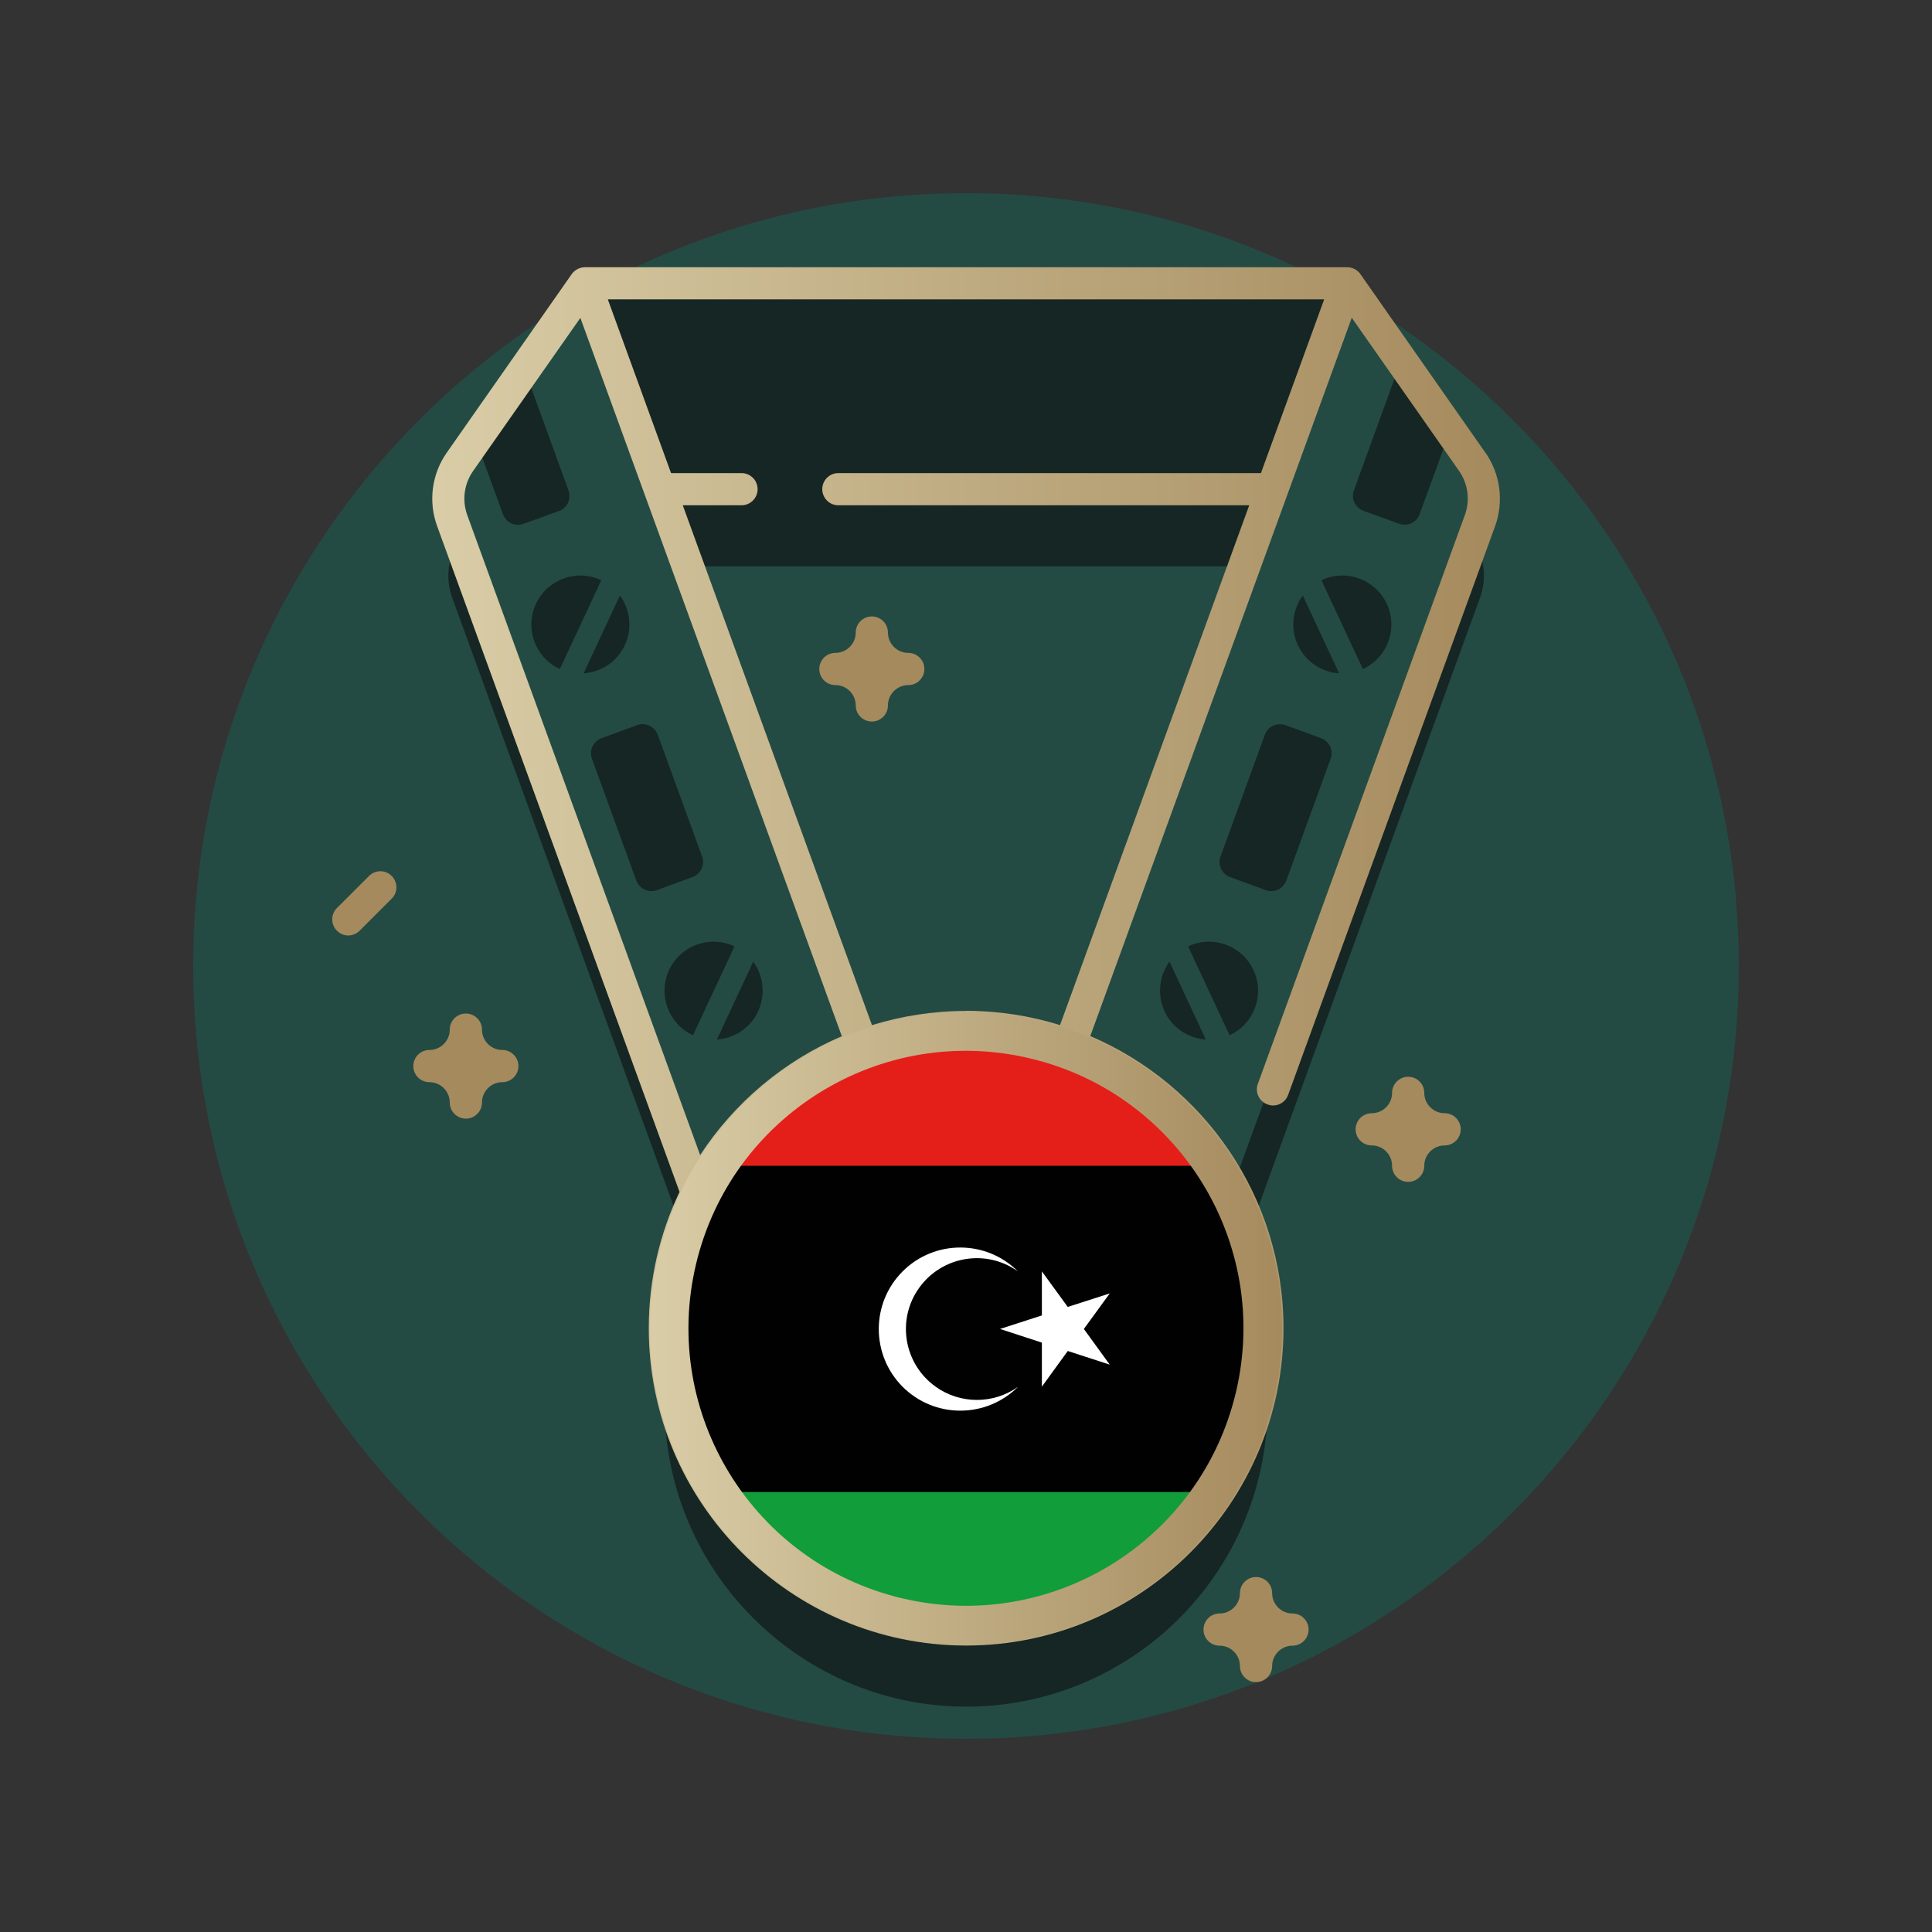
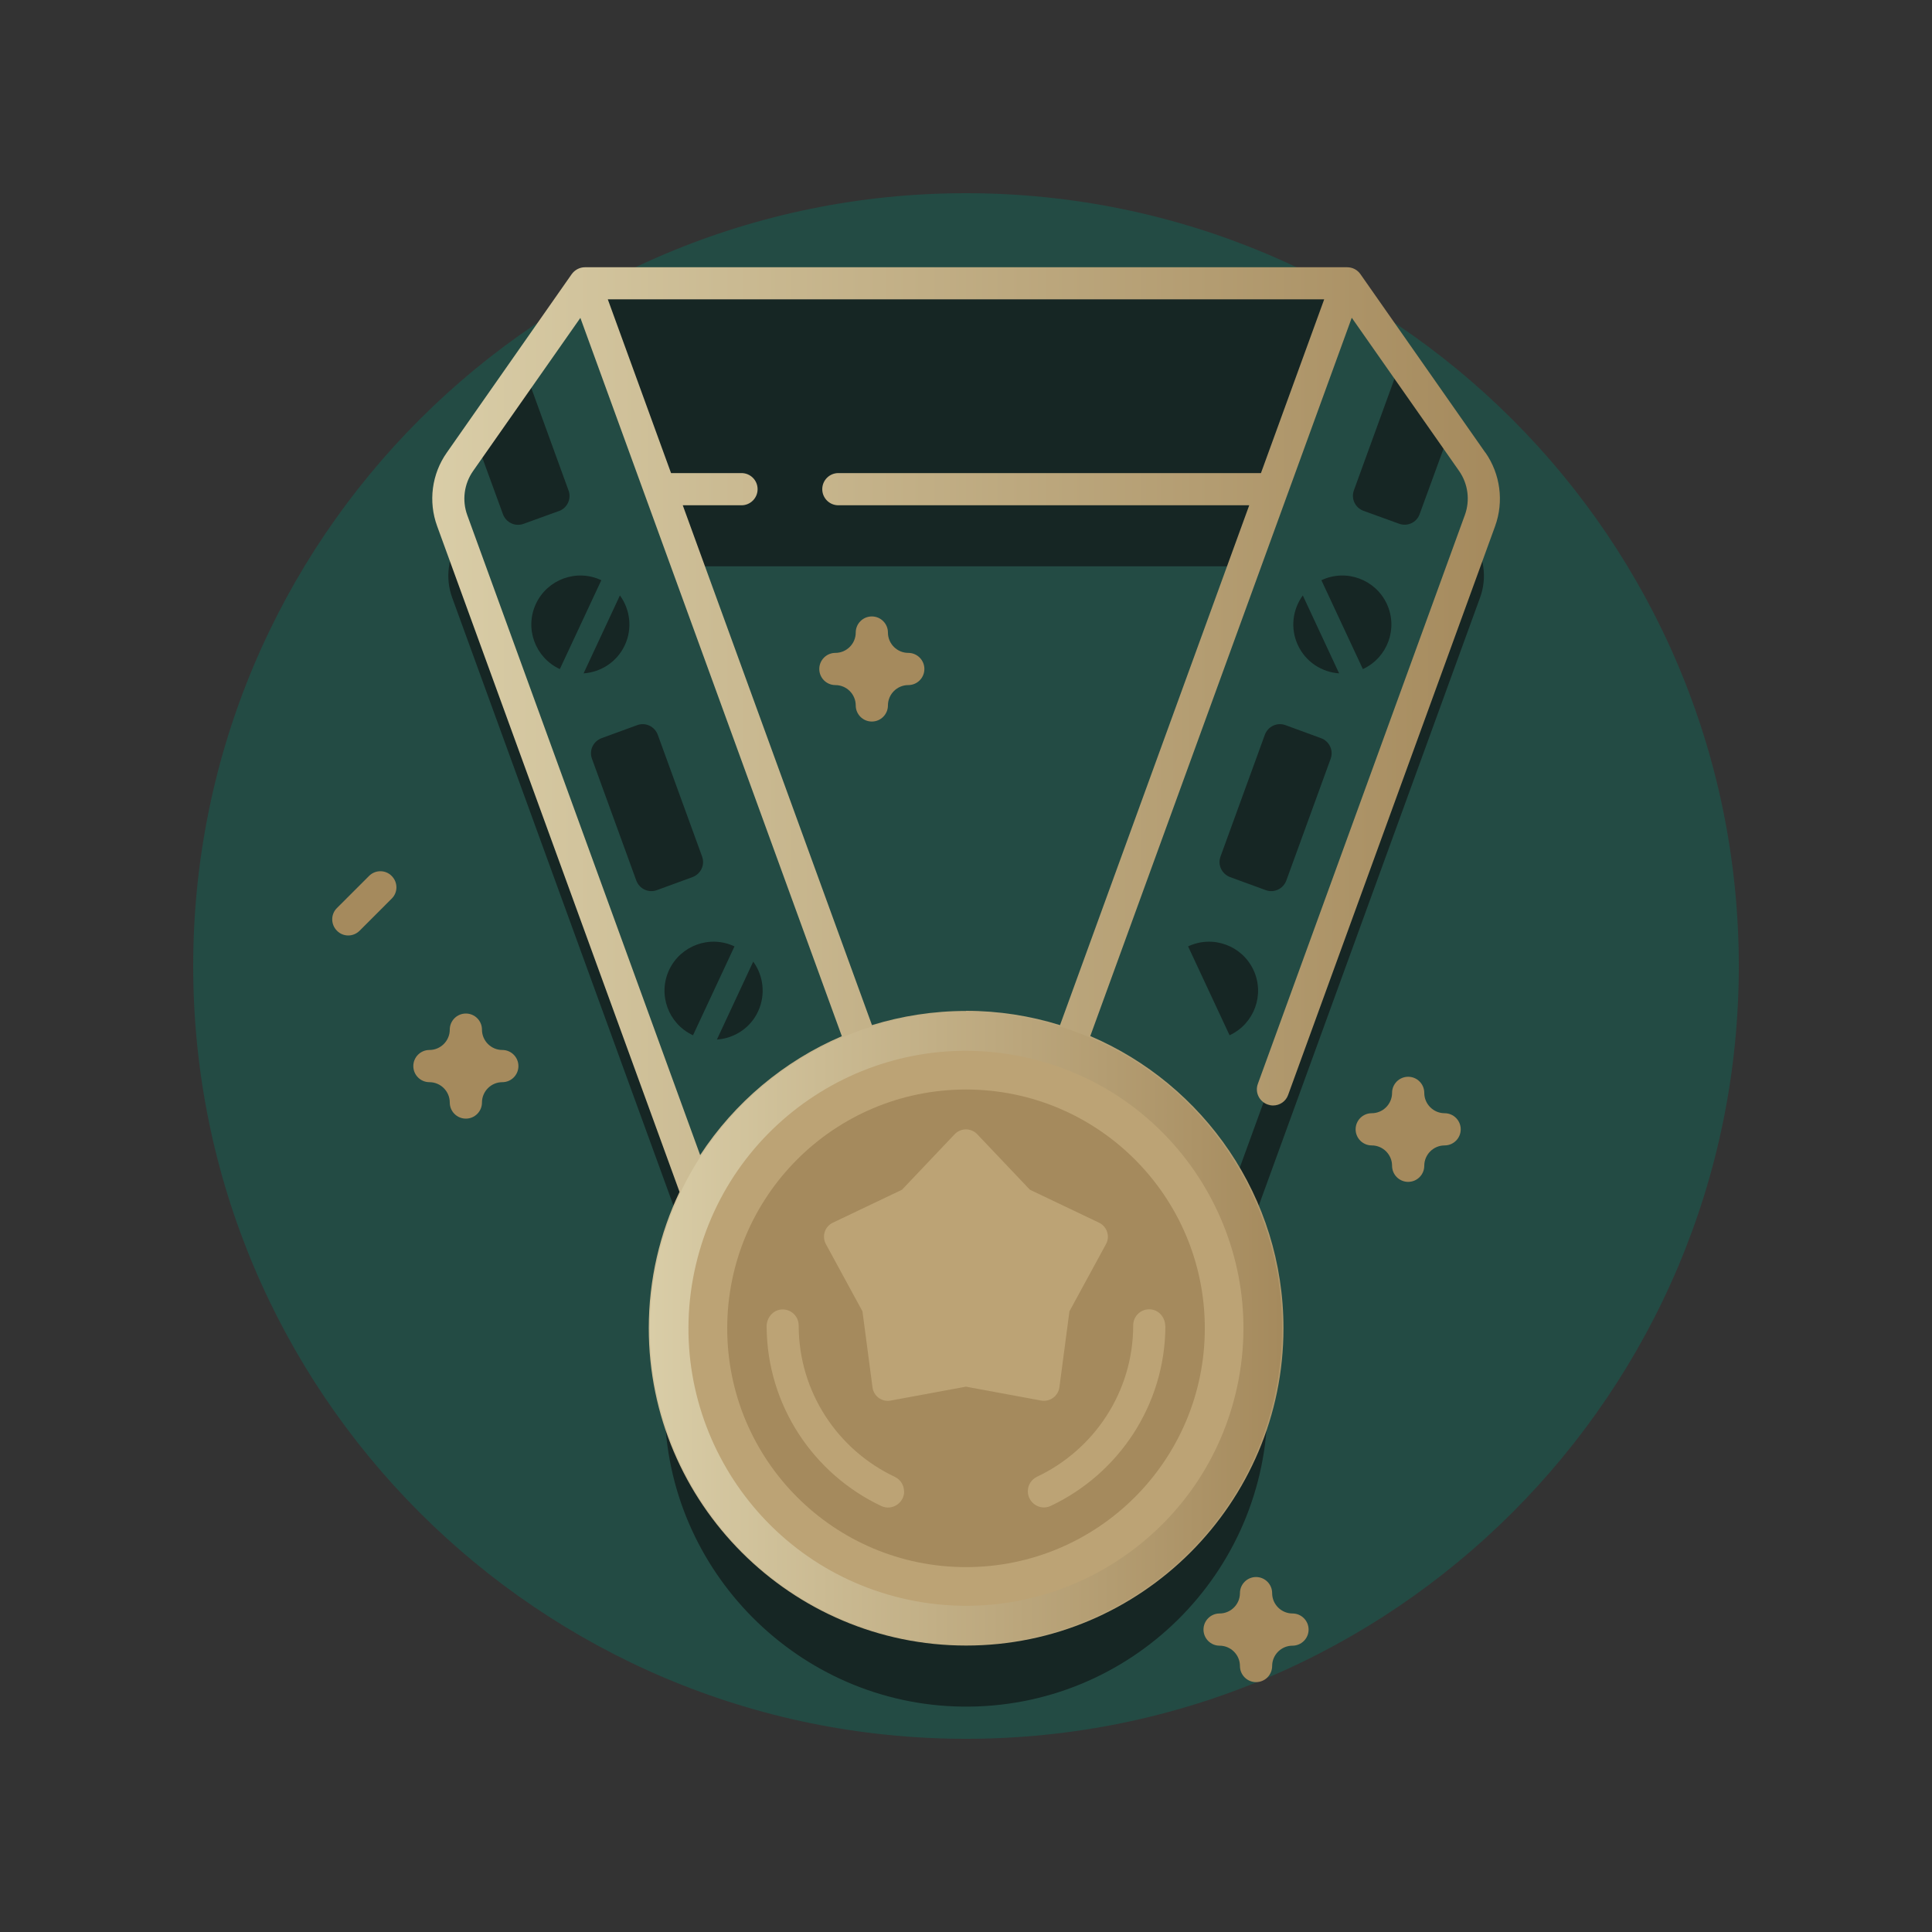
<svg xmlns="http://www.w3.org/2000/svg" width="150" height="150" viewBox="0 0 150 150" fill="none">
  <rect x="0" y="0" width="150" height="150" fill="#333333" stroke="none" />
  <g clip-path="url(#clip0_2770_61529)">
    <path d="M75 135C108.137 135 135 108.137 135 75C135 41.863 108.137 15 75 15C41.863 15 15 41.863 15 75C15 108.137 41.863 135 75 135Z" fill="#234B44" />
    <path d="M114.29 41.84L105.33 29.05C104.86 28.38 104.1 27.99 103.29 27.99H46.71C45.9 27.99 45.13 28.39 44.67 29.05L35.71 41.84C34.78 43.17 34.55 44.88 35.11 46.41L54.1 98.59C52.47 101.82 51.57 105.47 51.61 109.34C51.73 121.99 62.04 132.33 74.69 132.5C87.76 132.68 98.41 122.13 98.41 109.1C98.41 105.32 97.51 101.74 95.92 98.58L114.91 46.4C115.47 44.87 115.24 43.17 114.31 41.83L114.29 41.84ZM66.94 87.14L51.23 43.97H98.78L83.07 87.14C80.56 86.22 77.84 85.71 75.01 85.71C72.18 85.71 69.46 86.21 66.951 87.14H66.94Z" fill="#162624" />
    <path d="M103.681 37.99L104.231 22.01H45.051L45.601 37.99H103.681Z" fill="#162624" />
-     <path d="M45.391 31.8L45.601 37.98H103.681L103.891 31.8H45.391Z" fill="#162624" />
+     <path d="M45.391 31.8L45.601 37.98H103.681H45.391Z" fill="#162624" />
    <path d="M70.029 90.64L55.009 96.11L34.739 40.43C34.179 38.9 34.409 37.2 35.339 35.86L36.809 33.77L37.929 34.13L40.519 30.43L40.599 28.36L45.049 22L70.029 90.64Z" fill="#234B44" />
    <path d="M79.25 90.64L94.27 96.11L114.54 40.43C115.1 38.9 114.87 37.2 113.94 35.86L112.47 33.77L111.35 34.13L108.76 30.43L108.68 28.36L104.23 22L79.25 90.64Z" fill="#234B44" />
    <path d="M43.411 39.67L40.651 40.67C40.001 40.91 39.291 40.57 39.051 39.93L36.801 33.77L40.581 28.37C40.631 28.44 40.671 28.53 40.701 28.62L44.141 38.08C44.381 38.73 44.041 39.44 43.401 39.68L43.411 39.67Z" fill="#162624" />
    <path d="M49.4 68.36L45.96 58.91C45.72 58.26 46.06 57.55 46.71 57.31L49.47 56.3C50.12 56.06 50.83 56.4 51.07 57.05L54.51 66.5C54.75 67.15 54.41 67.86 53.76 68.1L51 69.11C50.35 69.35 49.64 69.01 49.4 68.36Z" fill="#162624" />
    <path d="M46.69 45.04C46.69 45.04 46.679 45.04 46.669 45.04C44.76 44.15 42.499 44.98 41.609 46.88C40.719 48.79 41.55 51.05 43.45 51.94C43.45 51.94 43.459 51.94 43.469 51.94L46.69 45.04Z" fill="#162624" />
    <path d="M48.13 46.23L45.31 52.28C46.651 52.19 47.91 51.39 48.511 50.09C49.12 48.79 48.92 47.31 48.13 46.23Z" fill="#162624" />
    <path d="M57.029 73.47C57.029 73.47 57.019 73.47 57.009 73.47C55.099 72.58 52.839 73.41 51.949 75.31C51.059 77.22 51.889 79.48 53.789 80.37C53.789 80.37 53.799 80.37 53.809 80.37L57.029 73.47Z" fill="#162624" />
    <path d="M58.48 74.66L55.66 80.71C57 80.62 58.26 79.82 58.86 78.52C59.46 77.22 59.27 75.74 58.48 74.66Z" fill="#162624" />
    <path d="M112.469 33.76L110.219 39.92C109.989 40.57 109.269 40.9 108.619 40.66L105.859 39.66C105.209 39.42 104.879 38.71 105.119 38.06L108.559 28.6C108.589 28.51 108.629 28.43 108.679 28.35L112.459 33.75L112.469 33.76Z" fill="#162624" />
    <path d="M99.871 68.36L103.311 58.91C103.551 58.26 103.211 57.55 102.561 57.31L99.801 56.3C99.151 56.06 98.441 56.4 98.201 57.05L94.761 66.5C94.521 67.15 94.861 67.86 95.511 68.1L98.271 69.11C98.921 69.35 99.631 69.01 99.871 68.36Z" fill="#162624" />
    <path d="M102.59 45.04C102.59 45.04 102.6 45.04 102.61 45.04C104.52 44.15 106.78 44.98 107.67 46.88C108.56 48.79 107.73 51.05 105.83 51.94C105.83 51.94 105.82 51.94 105.81 51.94L102.59 45.04Z" fill="#162624" />
    <path d="M101.149 46.23L103.969 52.28C102.629 52.19 101.369 51.39 100.769 50.09C100.159 48.79 100.359 47.31 101.149 46.23Z" fill="#162624" />
    <path d="M92.24 73.47C92.24 73.47 92.25 73.47 92.26 73.47C94.17 72.58 96.43 73.41 97.32 75.31C98.21 77.22 97.38 79.48 95.48 80.37C95.48 80.37 95.47 80.37 95.46 80.37L92.24 73.47Z" fill="#162624" />
-     <path d="M90.799 74.66L93.619 80.71C92.279 80.62 91.019 79.82 90.419 78.52C89.819 77.22 90.009 75.74 90.799 74.66Z" fill="#162624" />
    <path d="M75 126.53C87.923 126.53 98.4 116.053 98.4 103.13C98.4 90.207 87.923 79.73 75 79.73C62.076 79.73 51.6 90.207 51.6 103.13C51.6 116.053 62.076 126.53 75 126.53Z" fill="#BCA375" />
    <path d="M75.001 121.67C85.24 121.67 93.541 113.369 93.541 103.13C93.541 92.891 85.24 84.59 75.001 84.59C64.762 84.59 56.461 92.891 56.461 103.13C56.461 113.369 64.762 121.67 75.001 121.67Z" fill="#A58A5D" />
    <path d="M115.32 35.14L105.62 21.28C105.38 20.94 105 20.75 104.6 20.75H45.41C45.01 20.75 44.63 20.95 44.39 21.28L34.69 35.14C33.52 36.8 33.24 38.94 33.94 40.85L52.76 92.54C51.23 95.75 50.37 99.34 50.37 103.12C50.37 116.71 61.43 127.76 75.01 127.76C88.59 127.76 99.65 116.7 99.65 103.12C99.65 92.95 93.46 84.2 84.65 80.44L104.95 24.67L113.28 36.56C113.98 37.56 114.15 38.84 113.73 39.99L97.66 84.15C97.42 84.8 97.76 85.51 98.41 85.75C98.55 85.8 98.69 85.83 98.84 85.83C99.35 85.83 99.83 85.52 100.01 85.01L116.08 40.85C116.77 38.94 116.49 36.81 115.33 35.14H115.32ZM36.28 40C35.86 38.85 36.03 37.57 36.73 36.57L45.06 24.68L65.36 80.45C60.85 82.38 57.02 85.61 54.36 89.68L36.28 40ZM97.15 103.13C97.15 115.34 87.21 125.28 75 125.28C62.79 125.28 52.85 115.34 52.85 103.13C52.85 90.92 62.79 80.98 75 80.98C87.21 80.98 97.15 90.92 97.15 103.13ZM75 78.49C72.46 78.49 70.01 78.88 67.7 79.59L53.01 39.23H57.57C58.26 39.23 58.82 38.67 58.82 37.98C58.82 37.29 58.26 36.73 57.57 36.73H52.1L47.19 23.24H102.81L97.9 36.73H65.09C64.4 36.73 63.84 37.29 63.84 37.98C63.84 38.67 64.4 39.23 65.09 39.23H96.99L82.3 79.59C79.99 78.87 77.54 78.48 75 78.48V78.49Z" fill="url(#paint0_linear_2770_61529)" />
-     <path d="M75.221 90.62L80.851 89.58C81.531 89.45 82.171 89.92 82.261 90.61L83.011 96.28C83.031 96.43 83.081 96.57 83.151 96.7L85.881 101.73C86.211 102.34 85.961 103.1 85.341 103.39L80.171 105.85C80.041 105.91 79.921 106 79.811 106.11L75.871 110.26C75.391 110.76 74.601 110.76 74.121 110.26L70.181 106.11C70.081 106 69.961 105.92 69.821 105.85L64.651 103.39C64.031 103.09 63.781 102.33 64.111 101.73L66.841 96.7C66.911 96.57 66.961 96.43 66.981 96.28L67.731 90.61C67.821 89.93 68.471 89.46 69.141 89.58L74.771 90.62C74.921 90.65 75.061 90.65 75.211 90.62H75.221Z" fill="#BCA375" />
    <path d="M75.001 107.66L69.151 108.74C68.471 108.87 67.831 108.4 67.741 107.71L66.961 101.81L64.121 96.59C63.791 95.98 64.041 95.22 64.661 94.93L70.031 92.37L74.121 88.06C74.601 87.56 75.391 87.56 75.871 88.06L79.961 92.37L85.331 94.93C85.951 95.23 86.201 95.99 85.871 96.59L83.031 101.81L82.251 107.71C82.161 108.39 81.511 108.86 80.841 108.74L74.991 107.66H75.001Z" fill="#BCA375" />
    <path d="M70.2 115.79C70.2 116.7 69.249 117.31 68.43 116.93C63.19 114.46 59.55 109.14 59.52 102.98C59.52 102.32 59.999 101.73 60.65 101.67C61.389 101.6 62.01 102.18 62.01 102.91C62.01 108.09 65.059 112.58 69.469 114.66C69.909 114.87 70.189 115.3 70.189 115.79H70.2Z" fill="#BCA375" />
    <path d="M90.481 102.97C90.451 109.13 86.811 114.45 81.571 116.92C80.751 117.31 79.801 116.69 79.801 115.78C79.801 115.29 80.081 114.86 80.521 114.65C84.921 112.57 87.981 108.09 87.981 102.9C87.981 102.17 88.601 101.59 89.341 101.66C90.001 101.72 90.471 102.31 90.471 102.97H90.481Z" fill="#BCA375" />
-     <path d="M75.001 118.94C76.492 118.94 77.701 117.731 77.701 116.24C77.701 114.749 76.492 113.54 75.001 113.54C73.51 113.54 72.301 114.749 72.301 116.24C72.301 117.731 73.51 118.94 75.001 118.94Z" fill="#BCA375" />
    <path d="M27.041 72.63C26.721 72.63 26.401 72.51 26.16 72.26C25.671 71.77 25.671 70.98 26.16 70.5L28.651 68.01C29.14 67.52 29.93 67.52 30.41 68.01C30.901 68.5 30.901 69.29 30.41 69.77L27.921 72.26C27.68 72.5 27.36 72.63 27.041 72.63Z" fill="#A58A5D" />
    <path d="M36.17 86.85C35.48 86.85 34.92 86.29 34.92 85.6C34.92 84.73 34.21 84.02 33.34 84.02C32.65 84.02 32.09 83.46 32.09 82.77C32.09 82.08 32.65 81.52 33.34 81.52C34.21 81.52 34.92 80.81 34.92 79.94C34.92 79.25 35.48 78.69 36.17 78.69C36.86 78.69 37.42 79.25 37.42 79.94C37.42 80.81 38.13 81.52 39 81.52C39.69 81.52 40.25 82.08 40.25 82.77C40.25 83.46 39.69 84.02 39 84.02C38.13 84.02 37.42 84.73 37.42 85.6C37.42 86.29 36.86 86.85 36.17 86.85Z" fill="#A58A5D" />
    <path d="M97.519 130.6C96.829 130.6 96.269 130.04 96.269 129.35C96.269 128.48 95.559 127.77 94.689 127.77C93.999 127.77 93.439 127.21 93.439 126.52C93.439 125.83 93.999 125.27 94.689 125.27C95.559 125.27 96.269 124.56 96.269 123.69C96.269 123 96.829 122.44 97.519 122.44C98.209 122.44 98.769 123 98.769 123.69C98.769 124.56 99.479 125.27 100.349 125.27C101.039 125.27 101.599 125.83 101.599 126.52C101.599 127.21 101.039 127.77 100.349 127.77C99.479 127.77 98.769 128.48 98.769 129.35C98.769 130.04 98.209 130.6 97.519 130.6Z" fill="#A58A5D" />
    <path d="M109.33 91.76C108.64 91.76 108.08 91.2 108.08 90.51C108.08 89.64 107.37 88.93 106.5 88.93C105.81 88.93 105.25 88.37 105.25 87.68C105.25 86.99 105.81 86.43 106.5 86.43C107.37 86.43 108.08 85.72 108.08 84.85C108.08 84.16 108.64 83.6 109.33 83.6C110.02 83.6 110.58 84.16 110.58 84.85C110.58 85.72 111.29 86.43 112.16 86.43C112.85 86.43 113.41 86.99 113.41 87.68C113.41 88.37 112.85 88.93 112.16 88.93C111.29 88.93 110.58 89.64 110.58 90.51C110.58 91.2 110.02 91.76 109.33 91.76Z" fill="#A58A5D" />
    <path d="M67.689 56.02C66.999 56.02 66.439 55.46 66.439 54.77C66.439 53.9 65.729 53.19 64.859 53.19C64.169 53.19 63.609 52.63 63.609 51.94C63.609 51.25 64.169 50.69 64.859 50.69C65.729 50.69 66.439 49.98 66.439 49.11C66.439 48.42 66.999 47.86 67.689 47.86C68.379 47.86 68.939 48.42 68.939 49.11C68.939 49.98 69.649 50.69 70.519 50.69C71.209 50.69 71.769 51.25 71.769 51.94C71.769 52.63 71.209 53.19 70.519 53.19C69.649 53.19 68.939 53.9 68.939 54.77C68.939 55.46 68.379 56.02 67.689 56.02Z" fill="#A58A5D" />
    <mask id="mask0_2770_61529" style="mask-type:luminance" maskUnits="userSpaceOnUse" x="51" y="80" width="48" height="47">
-       <path d="M97.42 108.421C100.343 96.037 92.673 83.628 80.288 80.705C67.904 77.782 55.495 85.452 52.572 97.836C49.649 110.221 57.319 122.63 69.703 125.553C82.088 128.476 94.497 120.806 97.42 108.421Z" fill="white" />
-     </mask>
+       </mask>
    <g mask="url(#mask0_2770_61529)">
      <mask id="mask1_2770_61529" style="mask-type:luminance" maskUnits="userSpaceOnUse" x="49" y="77" width="51" height="52">
        <path d="M99.208 108.933C102.421 95.318 93.989 81.676 80.374 78.462C66.758 75.249 53.116 83.681 49.903 97.296C46.689 110.911 55.121 124.554 68.737 127.767C82.352 130.981 95.994 122.549 99.208 108.933Z" fill="white" />
      </mask>
      <g mask="url(#mask1_2770_61529)">
-         <path d="M112.551 77.85H36.56V128.51H112.551V77.85Z" fill="#119D39" />
        <path d="M112.551 77.85H36.56V115.84H112.551V77.85Z" fill="#000100" />
        <path d="M112.551 77.85H36.56V90.51H112.551V77.85Z" fill="#E41F1A" />
        <path d="M72.641 107.66C70.171 105.9 69.591 102.46 71.361 99.99C73.131 97.52 76.561 96.94 79.031 98.71C76.561 96.24 72.551 96.24 70.081 98.71C67.611 101.18 67.611 105.19 70.081 107.67C72.551 110.14 76.561 110.14 79.041 107.67C77.131 109.03 74.561 109.03 72.651 107.67L72.641 107.66Z" fill="white" />
        <path d="M84.151 103.18L86.161 100.42L82.901 101.47L80.891 98.71V102.13L77.641 103.18L80.891 104.24V107.66L82.901 104.89L86.161 105.95L84.151 103.18Z" fill="white" />
      </g>
    </g>
    <path d="M97.42 108.421C100.343 96.037 92.673 83.628 80.288 80.705C67.904 77.782 55.495 85.452 52.572 97.836C49.649 110.221 57.319 122.63 69.703 125.553C82.088 128.476 94.497 120.806 97.42 108.421Z" stroke="url(#paint1_linear_2770_61529)" stroke-width="3" stroke-miterlimit="10" />
  </g>
  <defs>
    <linearGradient id="paint0_linear_2770_61529" x1="33.56" y1="74.26" x2="116.44" y2="74.26" gradientUnits="userSpaceOnUse">
      <stop stop-color="#D9CDA7" />
      <stop offset="1" stop-color="#A58A5D" />
    </linearGradient>
    <linearGradient id="paint1_linear_2770_61529" x1="50.455" y1="103.13" x2="99.535" y2="103.13" gradientUnits="userSpaceOnUse">
      <stop stop-color="#D9CDA7" />
      <stop offset="1" stop-color="#A58A5D" />
    </linearGradient>
    <clipPath id="clip0_2770_61529">
      <rect width="120" height="120" fill="white" transform="translate(15 15)" />
    </clipPath>
  </defs>
</svg>